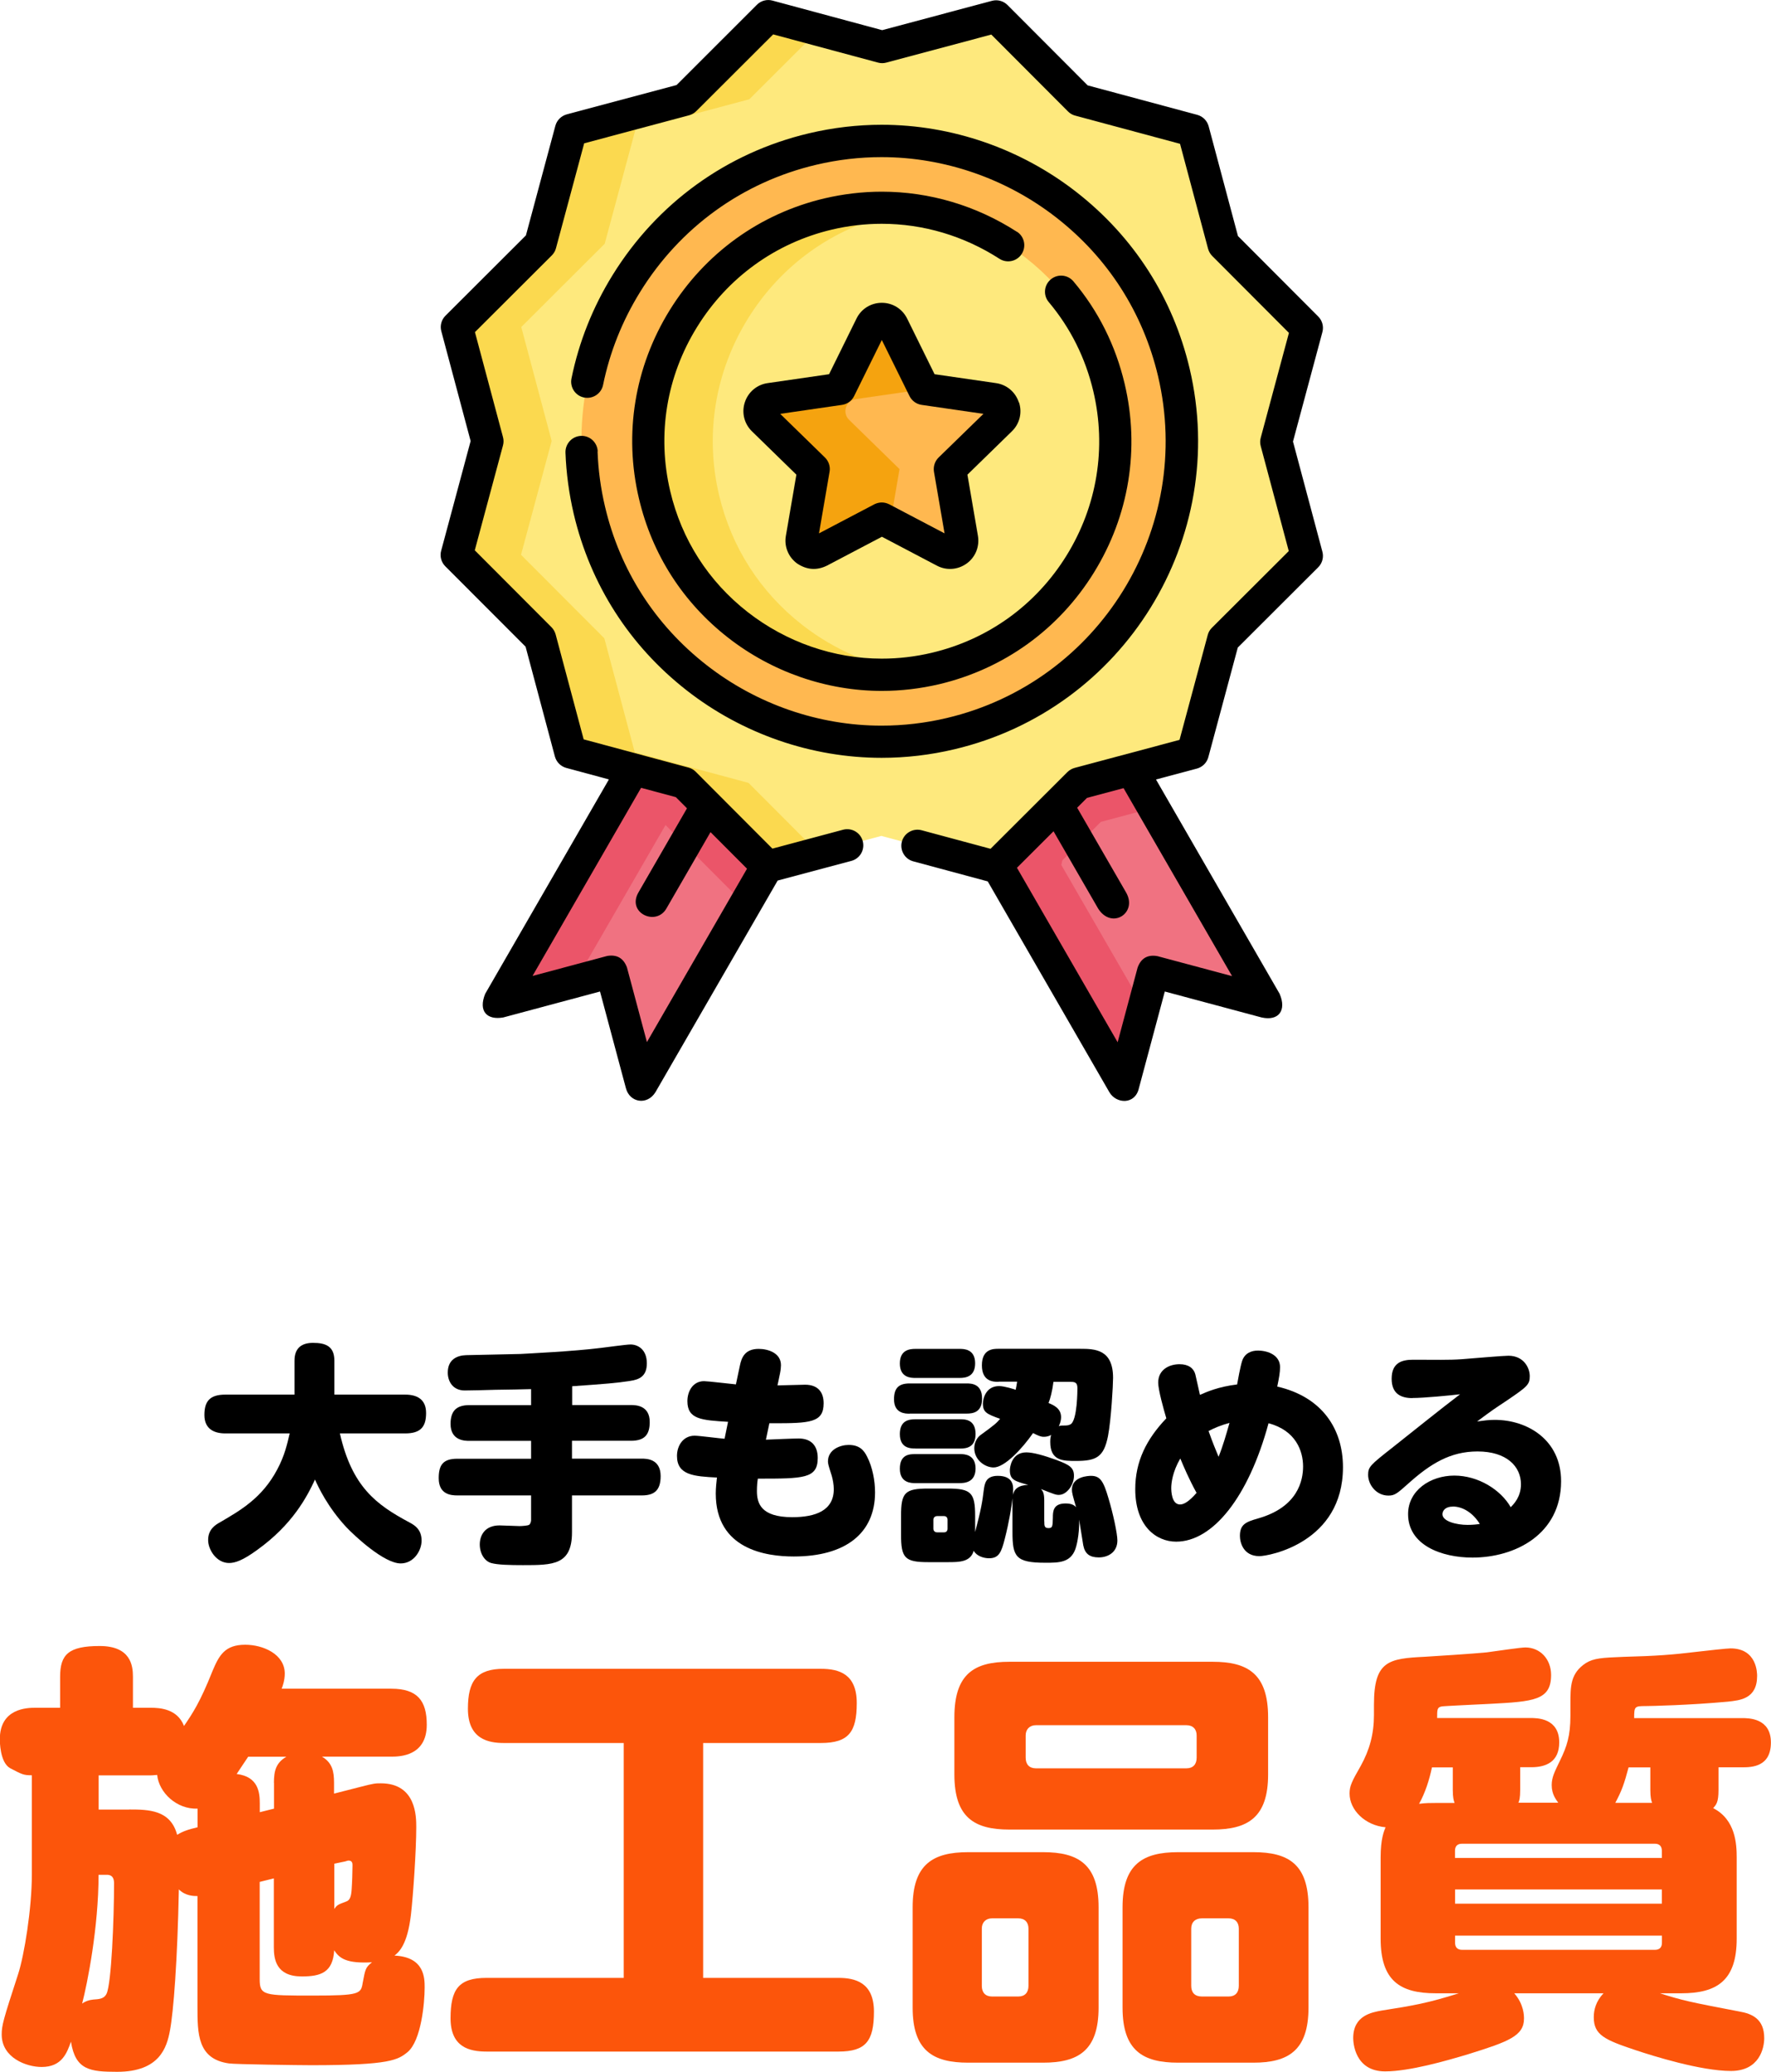
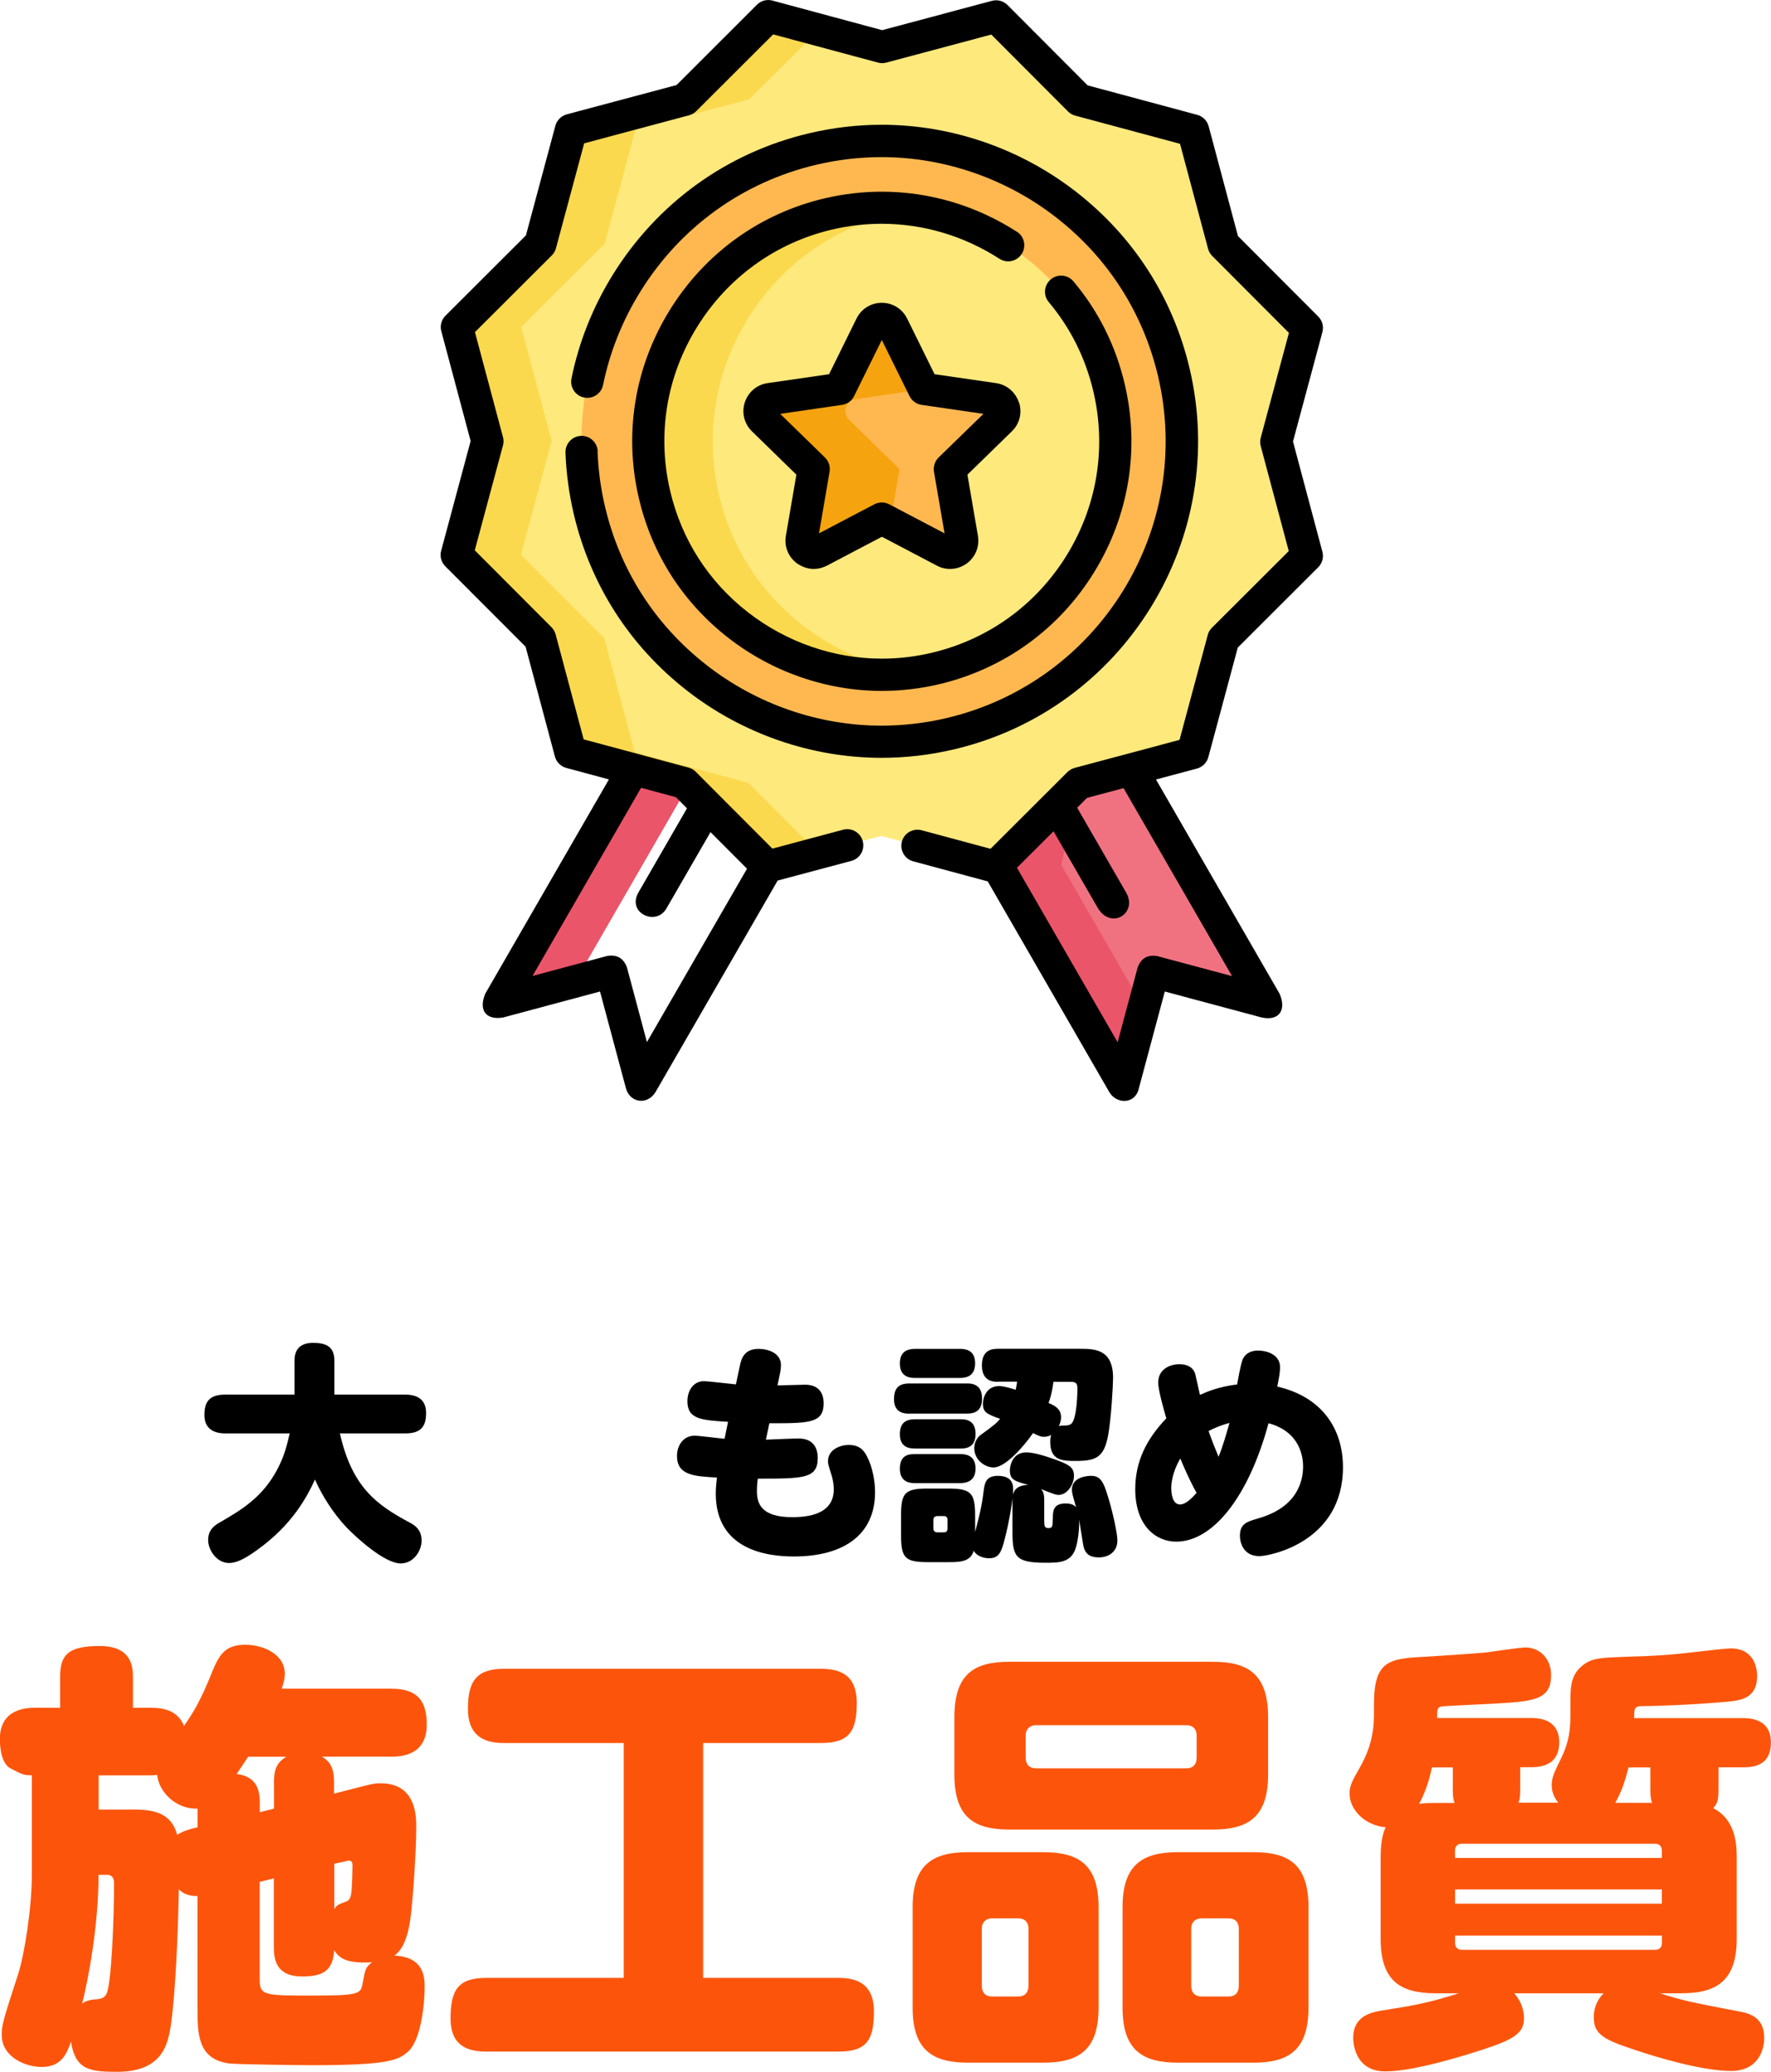
<svg xmlns="http://www.w3.org/2000/svg" id="_レイヤー_2" data-name="レイヤー 2" width="209.15" height="244.62" viewBox="0 0 209.15 244.62">
  <defs>
    <style>
      .cls-1 {
        fill: #fc550b;
      }

      .cls-2 {
        fill: #f07281;
      }

      .cls-3 {
        fill: #f5a30f;
      }

      .cls-4 {
        fill: #eb5569;
      }

      .cls-5 {
        fill: #fee97d;
      }

      .cls-6 {
        fill: #ffb850;
      }

      .cls-7 {
        fill: #fbd94f;
      }
    </style>
  </defs>
  <g id="_レイヤー_1-2" data-name="レイヤー 1">
    <g>
      <path d="m26.61,169.23c-1.4,0-2.47-.58-2.47-2.17s.6-2.41,2.47-2.41h8.17v-4c0-1.54.88-2.11,2.19-2.11,1.51,0,2.52.41,2.52,2.11v4h8.36c1.4,0,2.47.55,2.47,2.17s-.63,2.41-2.47,2.41h-7.71c1.43,6.33,4.33,8.42,8.14,10.47.63.33,1.51.82,1.51,2.19,0,1.15-.9,2.69-2.47,2.69-1.97,0-5.43-3.24-6.42-4.28-2.22-2.39-3.32-4.77-3.7-5.62-.96,2.06-2.66,5.32-6.83,8.31-1.73,1.26-2.63,1.54-3.32,1.54-1.48,0-2.47-1.56-2.47-2.71,0-1.29.88-1.81,1.43-2.11,2.39-1.4,4.94-2.85,6.72-6.2.88-1.64,1.18-2.99,1.48-4.28h-7.62Z" />
-       <path d="m67.55,165.88h6.96c.6,0,2.22.05,2.22,2,0,1.48-.58,2.22-2.22,2.22h-6.96v2.11h8.25c.52,0,2.22,0,2.22,2.06,0,1.7-.77,2.28-2.22,2.28h-8.25v4.36c0,3.87-2.25,3.87-5.79,3.87-1.51,0-2.99-.03-3.76-.25-.77-.22-1.34-1.12-1.34-2.19s.6-2.25,2.33-2.25c.38,0,2.03.08,2.36.08.3,0,.96-.05,1.12-.14.17-.08.25-.41.25-.55v-2.93h-8.72c-.74,0-2.19-.11-2.19-2.03,0-1.54.49-2.3,2.19-2.3h8.72v-2.11h-7.29c-.49,0-2.22,0-2.22-2,0-1.56.71-2.22,2.22-2.22h7.29v-1.89c-.96.03-2.69.06-4.22.08-1.21.03-2.71.08-3.62.08-1.4,0-2-1.07-2-2.11,0-1.59,1.15-2.03,2.17-2.06s5.51-.11,6.42-.14c.99-.06,6.17-.3,9.46-.71.55-.06,3.02-.41,3.54-.41.85,0,1.92.58,1.92,2.22,0,1.51-.85,1.92-1.97,2.08-1.56.25-2.99.36-6.85.63v2.22Z" />
      <path d="m90.45,169.97c.6-.03,3.29-.14,3.87-.14,1.48,0,2.25.85,2.25,2.3,0,2.44-1.65,2.44-7.07,2.44-.06.36-.11.85-.11,1.45,0,1.43.44,3.1,4.17,3.1,2.74,0,4.91-.77,4.91-3.32,0-.47-.11-1.12-.25-1.59-.38-1.18-.44-1.43-.44-1.67,0-1.43,1.48-1.95,2.44-1.95,1.29,0,1.81.63,2.19,1.4.63,1.23.93,2.82.93,4.2,0,4.85-3.51,7.57-9.6,7.57-3.24,0-9.21-.82-9.21-7.43,0-.66.08-1.37.14-1.89-2.69-.14-4.72-.27-4.72-2.55,0-1.23.74-2.39,2.08-2.39.55,0,3.02.33,3.54.36l.41-2c-3.15-.19-4.8-.3-4.8-2.44,0-1.18.66-2.36,1.97-2.36.44,0,3.15.33,3.76.38l.47-2.22c.19-.93.58-1.97,2.22-1.97,1.12,0,2.63.49,2.63,1.92,0,.19-.03.58-.11.96l-.3,1.43c.52,0,2.8-.08,3.26-.08,1.56,0,2.19.93,2.19,2.19,0,2.3-1.62,2.36-6,2.36h-.41l-.41,1.95Z" />
      <path d="m107.42,166.9c-.47,0-1.84,0-1.84-1.7,0-1.34.58-1.87,1.84-1.87h6.72c.52,0,1.84,0,1.84,1.78,0,1.62-1.04,1.78-1.84,1.78h-6.72Zm.69-4.22c-.49,0-1.84,0-1.84-1.7,0-1.59,1.12-1.73,1.84-1.73h5.21c.49,0,1.84,0,1.84,1.7,0,1.59-1.12,1.73-1.84,1.73h-5.21Zm0,8.33c-.55,0-1.84,0-1.84-1.7,0-1.59,1.04-1.75,1.84-1.75h5.29c.52,0,1.81,0,1.81,1.73,0,1.56-1.04,1.73-1.81,1.73h-5.29Zm0,4.09c-.47,0-1.84,0-1.84-1.7s1.15-1.73,1.84-1.73h5.29c.47,0,1.81.03,1.81,1.7s-1.32,1.73-1.92,1.73h-5.18Zm15.22,4.52c0,.49,0,.79.49.79s.49-.22.52-1.21c0-.77.03-1.7,1.51-1.7.79,0,1.07.27,1.23.44-.41-1.43-.49-1.7-.49-2.08,0-1.56,2-1.62,2.25-1.62,1.1,0,1.48.63,2.08,2.69.52,1.73,1.04,4.11,1.04,4.94,0,1.4-1.12,2-2.19,2s-1.64-.41-1.84-1.43c-.08-.47-.41-2.6-.49-3.04.05,1.1-.14,2.63-.44,3.48-.58,1.62-1.97,1.62-3.54,1.62-3.51,0-3.89-.71-3.89-3.62v-3.98c-.08.82-.41,2.85-.9,4.74-.41,1.64-.71,2.33-1.87,2.33-.63,0-1.45-.25-1.81-.88-.38,1.34-1.73,1.34-3.07,1.34h-2.3c-2.77,0-3.21-.49-3.21-3.26v-2.19c0-2.77.44-3.24,3.24-3.24h2.25c2.77,0,3.26.47,3.26,3.24v1.89c.66-2.47.88-3.7,1.01-4.88.11-.82.22-1.75,1.67-1.75,1.78,0,1.81,1.15,1.81,1.62,0,.25-.03.36-.03.63.14-.66.63-1.15,1.81-1.18-1.59-.44-2.17-.6-2.17-1.73,0-.38.22-2.11,1.95-2.11.79,0,2.08.36,3.56.9,1.56.58,2.06.91,2.06,1.87,0,1.07-.85,2.25-1.78,2.25-.36,0-.49-.05-2.11-.69.22.25.38.49.38,1.34v2.47Zm-11.43-.19c0-.25-.14-.44-.41-.44h-.82c-.27,0-.44.19-.44.44v1.04c0,.25.16.44.44.44h.82c.27,0,.41-.17.41-.44v-1.04Zm6.01-16.29c-.55,0-1.95,0-1.95-1.95s1.37-1.95,1.95-1.95h9.65c1.73,0,3.89.05,3.89,3.43,0,.82-.22,4.91-.6,6.88-.49,2.47-1.37,2.93-3.78,2.93-1.54,0-3.04,0-3.04-2.25,0-.41.05-.63.11-.82-.16.08-.41.22-.88.22-.36,0-.66-.14-1.26-.44-1.26,1.81-3.34,4.06-4.66,4.06-1.01,0-2.28-.88-2.28-2.28,0-.77.41-1.29.69-1.51,1.73-1.26,1.92-1.43,2.36-1.95-1.59-.58-2.03-.77-2.03-1.81,0-.55.33-2.06,1.92-2.06.6,0,1.81.38,1.95.44.08-.36.11-.58.17-.96h-2.19Zm6.5,0c-.14,1.12-.38,2-.58,2.5.6.25,1.48.63,1.48,1.67,0,.49-.19.9-.27,1.07.11-.05.25-.08.47-.08.44,0,.66,0,.91-.14.82-.44.82-4.11.82-4.28,0-.74-.38-.74-.93-.74h-1.89Z" />
      <path d="m138.9,182.01c-2.33,0-4.83-1.81-4.83-6.2,0-3.29,1.34-5.92,3.67-8.36-.3-1.01-.96-3.34-.96-4.22,0-1.54,1.32-2.17,2.52-2.17,1.07,0,1.67.49,1.86,1.18.08.3.52,2.33.55,2.44.82-.36,2.17-.96,4.39-1.23.08-.47.38-2.11.58-2.74.3-.96,1.12-1.26,1.86-1.26,1.26,0,2.63.58,2.63,1.95,0,.63-.11,1.23-.33,2.3,5.26,1.21,7.76,4.96,7.76,9.52,0,8.91-8.75,10.5-9.87,10.5-1.92,0-2.3-1.65-2.3-2.39,0-1.37.71-1.65,2.14-2.06,4.72-1.34,5.32-4.5,5.32-6.14,0-1.81-.85-4.25-4.08-5.1-2.36,8.72-6.58,13.98-10.91,13.98Zm.49-9.82c-.93,1.59-1.07,2.93-1.07,3.48,0,.33.03,1.95,1.04,1.95.47,0,1.07-.36,1.95-1.37-.9-1.64-1.51-3.07-1.92-4.06Zm3.34-3.24c.49,1.4.8,2.11,1.18,3.04.52-1.29.9-2.63,1.29-4-.96.25-1.86.63-2.47.96Z" />
-       <path d="m166.79,165.06c-1.29,0-2.44-.47-2.44-2.28,0-1.92,1.23-2.25,2.55-2.25,2.6,0,4.2.05,5.73-.06,1.78-.14,4.88-.41,5.51-.41,1.81,0,2.52,1.43,2.52,2.41s-.27,1.23-2.71,2.88c-1.56,1.04-1.59,1.04-3.51,2.47.85-.11,1.34-.19,2.08-.19,3.87,0,7.84,2.36,7.84,7.24,0,6.28-5.43,9.02-10.47,9.02-3.67,0-7.6-1.48-7.6-5.13,0-2.8,2.63-4.55,5.46-4.55s5.48,1.67,6.66,3.73c.38-.38,1.21-1.23,1.21-2.71,0-2.08-1.67-3.87-5.13-3.87-3.24,0-5.59,1.48-8.14,3.76-1.37,1.23-1.65,1.45-2.39,1.45-1.43,0-2.39-1.29-2.39-2.44,0-.93.22-1.15,2.85-3.21,2.22-1.75,5.76-4.61,8.01-6.31-1.21.14-4.25.44-5.65.44Zm4.77,12.81c-.85,0-1.21.47-1.21.9,0,.85,1.67,1.26,2.96,1.26.58,0,1.07-.05,1.45-.11-.74-1.21-1.92-2.06-3.21-2.06Z" />
      <path class="cls-1" d="m39.47,211.75l3.09-.79c1.62-.42,1.78-.42,2.41-.42,4.19,0,4.19,3.93,4.19,5.19,0,2.73-.37,8.07-.63,10.33-.42,3.56-1.42,4.4-1.94,4.82,3.56.16,3.56,2.67,3.56,3.77,0,1.89-.42,6.24-1.99,7.6-1.15.94-2.04,1.57-11.37,1.57-1.42,0-9.07-.1-9.75-.21-3.72-.52-3.72-3.51-3.72-6.71v-13.05c-.42,0-1.42,0-2.2-.79-.16,8.39-.63,14.47-1.05,16.67-.37,1.99-1.21,4.87-6.24,4.87-3.2,0-4.93-.21-5.45-3.56-.47,1.31-1.05,2.99-3.46,2.99-1.83,0-4.72-1.1-4.72-3.83,0-1.05.16-1.68,1.94-7.13.73-2.25,1.62-7.76,1.62-11.74v-11.74c-1,0-1.15-.1-2.57-.84-1.21-.68-1.21-3.2-1.21-3.41,0-3.67,3.25-3.72,4.19-3.72h2.93v-3.67c0-2.62,1-3.62,4.67-3.62s3.93,2.31,3.93,3.62v3.67h2.1c1.05,0,3.15.11,3.93,2.15,1-1.47,1.89-2.78,3.35-6.45.79-1.89,1.47-3.14,3.88-3.14,2.1,0,4.67,1.1,4.67,3.41,0,.79-.26,1.52-.37,1.78h12.95c3.09,0,4.19,1.42,4.19,4.25,0,3.72-3.2,3.77-4.19,3.77h-8.18c1.21.73,1.42,1.73,1.42,3.09v1.26Zm-27.83,9.59c0,6.18-1.31,12.79-1.94,15.2.37-.26.79-.42,1.31-.47.63-.05,1.26-.05,1.57-.68.58-1.15.89-8.91.89-13.05,0-1-.63-1-.89-1h-.94Zm3.62-7.71c2.31,0,4.88.05,5.66,2.99.68-.42,1.31-.63,2.41-.89v-2.2c-2.46.1-4.56-1.89-4.77-3.98-.16,0-.42.05-.73.05h-6.18v4.04h3.62Zm17.09-3.14c0-1.36.21-2.36,1.47-3.09h-4.51c-.89,1.36-1.1,1.62-1.36,2.04,2.57.31,2.73,2.2,2.73,3.46v1.05l1.68-.42v-3.04Zm0,11.27l-1.68.42v11.48c0,1.94.47,1.94,6.34,1.94,5.45,0,5.61-.21,5.82-1.47.31-1.62.31-1.83,1.1-2.46-2.94.16-3.83-.42-4.46-1.42-.16,2.62-1.57,3.09-3.83,3.09-3.04,0-3.3-2.04-3.3-3.46v-8.12Zm7.13,3.62c.31-.47.42-.52,1.42-.89.47-.16.58-.68.63-1.47.05-.58.1-2.15.1-2.78,0-.21,0-.58-.47-.58-.16,0-.31.11-.68.16l-1,.21v5.35Z" />
      <path class="cls-1" d="m83.03,233.51h15.99c1.94,0,4.19.52,4.19,3.98s-.94,4.72-4.19,4.72h-41.56c-2.04,0-4.25-.52-4.25-3.93s.94-4.77,4.25-4.77h16.2v-27.73h-14.15c-1.78,0-4.25-.42-4.25-4.04,0-3.3,1.05-4.72,4.25-4.72h37.42c2.2,0,4.25.63,4.25,4.04s-.94,4.72-4.25,4.72h-13.89v27.73Z" />
      <path class="cls-1" d="m129.74,237.02c0,5.08-2.41,6.5-6.55,6.5h-8.86c-4.14,0-6.55-1.42-6.55-6.5v-11.85c0-5.08,2.41-6.5,6.55-6.5h8.86c4.14,0,6.55,1.42,6.55,6.5v11.85Zm20.02-27.52c0,5.08-2.41,6.5-6.55,6.5h-24c-4.14,0-6.5-1.42-6.5-6.5v-6.76c0-5.14,2.36-6.55,6.5-6.55h24c4.14,0,6.55,1.42,6.55,6.55v6.76Zm-28.3,18.19c0-.73-.42-1.21-1.21-1.21h-3.09c-.73,0-1.21.47-1.21,1.21v6.76c0,.79.42,1.26,1.21,1.26h3.09c.79,0,1.21-.47,1.21-1.26v-6.76Zm19.86-22.8c0-.73-.42-1.21-1.21-1.21h-17.77c-.73,0-1.21.47-1.21,1.21v2.62c0,.79.42,1.26,1.21,1.26h17.77c.79,0,1.21-.47,1.21-1.26v-2.62Zm13.21,32.13c0,5.08-2.41,6.5-6.5,6.5h-8.91c-4.14,0-6.55-1.42-6.55-6.5v-11.85c0-5.08,2.41-6.5,6.55-6.5h8.91c4.14,0,6.5,1.42,6.5,6.5v11.85Zm-8.23-9.33c0-.73-.42-1.21-1.21-1.21h-3.15c-.79,0-1.26.47-1.26,1.21v6.76c0,.79.42,1.26,1.26,1.26h3.15c.79,0,1.21-.47,1.21-1.26v-6.76Z" />
      <path class="cls-1" d="m184.04,212.85c-.26-.37-.79-1-.79-2.1,0-.94.37-1.62,1-2.93.79-1.62,1.21-2.88,1.21-5.24v-1.42c0-2.1,0-3.62,1.83-4.82.94-.58,1.94-.63,4.4-.73,3.93-.1,5.92-.26,8.54-.58,1.36-.16,3.72-.42,4.14-.42,3.14,0,3.14,2.94,3.14,3.25,0,2.73-2.04,2.88-3.46,3.04-4.56.42-9.17.52-9.7.52-1.31,0-1.36.05-1.36,1.42h12.74c.79,0,3.41,0,3.41,2.88s-2.25,2.93-3.41,2.93h-2.78v2.67c0,1.47-.26,1.73-.63,2.15,2.67,1.36,2.78,4.3,2.78,5.82v9.59c0,4.93-2.31,6.45-6.55,6.45h-2.52c2.67.84,3.35,1,9.38,2.15,1.52.26,2.94.89,2.94,3.14,0,1.21-.58,3.88-3.93,3.88-3.56,0-9.23-1.78-11.27-2.46-3.62-1.21-4.93-1.78-4.93-3.88,0-.89.26-1.89,1.15-2.83h-10.54c1.15,1.31,1.15,2.67,1.15,2.99,0,2.04-1.83,2.72-6.55,4.19-2.62.79-6.97,2.04-9.85,2.04-3.62,0-3.77-3.46-3.77-3.93,0-2.67,2.2-3.04,3.35-3.25,3.72-.58,5.5-.89,9.12-2.04h-2.73c-4.25,0-6.5-1.52-6.5-6.45v-9.59c0-2.15.37-3.04.58-3.56-2.41-.21-4.25-2.04-4.25-3.98,0-.89.26-1.42,1.31-3.25,1.05-1.89,1.57-3.77,1.57-6.03v-1.21c0-5.19,1.73-5.45,6.03-5.66.89-.05,5.87-.37,7.29-.52,1.52-.21,4.04-.58,4.56-.58,1.73,0,3.04,1.36,3.04,3.25,0,2.99-2.04,3.14-7.23,3.41-.89.05-5.61.26-5.71.31-.52.11-.52.37-.52,1.36h11.01c.79,0,3.41,0,3.41,2.88,0,2.31-1.57,2.93-3.3,2.93h-1.31v2.67c0,.94-.1,1.31-.21,1.52h4.72Zm-12.26,0c-.1-.26-.21-.63-.21-1.52v-2.67h-2.46c-.31,1.47-.79,2.99-1.52,4.3.79-.1,1.31-.1,1.99-.1h2.2Zm24.48,6.5v-.84c0-.52-.26-.84-.84-.84h-22.75c-.58,0-.84.31-.84.84v.84h24.42Zm0,3.72h-24.42v1.68h24.42v-1.68Zm0,5.45h-24.42v.84c0,.52.26.84.84.84h22.75c.58,0,.84-.31.84-.84v-.84Zm-1.15-15.67c-.1-.26-.21-.63-.21-1.52v-2.67h-2.57c-.52,1.94-.79,2.73-1.57,4.19h4.35Z" />
    </g>
    <g>
      <path class="cls-2" d="m149.45,118.27l-13.25-3.55-3.55,13.26-12.3-21.3-2.63-4.55,9.66-9.64,6.22-1.66,2.63,4.55,13.22,22.89Z" />
      <path class="cls-4" d="m125.34,102.12l9.72,16.84-2.41,9.01-14.92-25.85,9.66-9.64-2.05,9.64Z" />
-       <path class="cls-2" d="m90.6,102.25l-2.63,4.55-12.22,21.16-3.55-13.26-13.25,3.55,13.22-22.9,2.63-4.55,6.01,1.62,9.8,9.82Z" />
      <g>
        <path class="cls-4" d="m81.22,92.86l-13.27,22.99-9.01,2.42,15.85-27.45,6.01,1.62.43.43Z" />
-         <path class="cls-4" d="m80.8,92.43l9.8,9.82-2.63,4.55-9.81-9.83-6-1.61,2.63-4.55,6.01,1.62Z" />
-         <path class="cls-4" d="m136.23,95.37l-6.22,1.66-9.66,9.64-2.63-4.55,9.66-9.64,6.22-1.66,2.63,4.55Z" />
      </g>
      <path class="cls-5" d="m117.53,102.31l-13.44-3.62-13.45,3.59-9.83-9.86-13.44-3.62-3.59-13.45-9.83-9.86,3.62-13.44-3.59-13.45,9.86-9.83,3.62-13.44,13.45-3.59,9.86-9.83,13.44,3.62,13.45-3.59,9.83,9.86,13.45,3.62,3.59,13.45,9.83,9.86-3.62,13.44,3.59,13.45-9.86,9.84-3.62,13.44-13.45,3.59-9.86,9.83Z" />
      <path class="cls-7" d="m71.42,28.77l-9.86,9.84,3.59,13.45-3.62,13.44,9.84,9.86,3.59,13.45,13.44,3.62,8.23,8.25-6.01,1.6-9.84-9.86-13.44-3.62-3.59-13.45-9.84-9.86,3.62-13.44-3.59-13.45,9.86-9.84,3.62-13.44,13.45-3.59,9.86-9.84,6,1.61-8.24,8.22-13.45,3.59-3.62,13.44Z" />
      <path class="cls-6" d="m104.13,87.58c-7.84,0-15.6-2.69-21.85-7.56-6.42-5.01-10.8-11.84-12.66-19.76-2.17-9.2-.62-18.71,4.37-26.78,4.99-8.07,12.8-13.71,22-15.88,2.68-.63,5.43-.95,8.15-.95,7.84,0,15.6,2.69,21.85,7.56,6.42,5.01,10.8,11.84,12.66,19.76,4.49,19.03-7.34,38.17-26.37,42.66-2.68.63-5.42.95-8.15.95Z" />
      <path class="cls-5" d="m104.13,79.68c-6.09,0-12.12-2.09-16.99-5.89-4.99-3.89-8.39-9.2-9.84-15.35-1.69-7.15-.48-14.54,3.4-20.81,3.88-6.28,9.95-10.66,17.1-12.35,2.09-.49,4.22-.74,6.34-.74,6.09,0,12.12,2.09,16.99,5.89,4.99,3.89,8.39,9.2,9.84,15.35,3.49,14.79-5.7,29.67-20.5,33.16-2.09.49-4.22.74-6.34.74h0Z" />
      <path class="cls-7" d="m107.96,79.41c-1.27.18-2.56.27-3.83.27-6.09,0-12.12-2.09-16.99-5.89-4.99-3.89-8.39-9.2-9.84-15.35-1.69-7.15-.48-14.54,3.4-20.81,3.88-6.28,9.95-10.66,17.1-12.35,2.09-.49,4.22-.74,6.34-.74,1.27,0,2.53.09,3.79.27-.84.12-1.68.28-2.51.47-7.15,1.69-13.22,6.07-17.1,12.35-3.88,6.28-5.09,13.67-3.4,20.81,1.45,6.15,4.85,11.46,9.84,15.35,3.86,3.01,8.44,4.95,13.2,5.62h0Z" />
      <path class="cls-6" d="m105.42,38.44l3.69,7.47,8.24,1.2c1.18.17,1.65,1.62.8,2.45l-5.96,5.81,1.41,8.21c.2,1.17-1.03,2.07-2.08,1.51l-7.37-3.88-7.37,3.88c-1.05.55-2.28-.34-2.08-1.51l1.41-8.21-5.96-5.81c-.85-.83-.38-2.28.8-2.45l8.24-1.2,3.69-7.47c.53-1.07,2.05-1.07,2.57,0h0Z" />
      <path class="cls-3" d="m100.27,49.56l5.96,5.82-1.09,6.38-1.01-.53-7.37,3.88c-1.05.56-2.28-.34-2.08-1.51l1.41-8.21-5.96-5.82c-.85-.83-.38-2.28.79-2.45l8.24-1.2,3.69-7.47c.53-1.07,2.05-1.07,2.57,0l3.69,7.47.1.02-8.14,1.18c-1.18.17-1.65,1.62-.79,2.45Z" />
      <g>
        <path d="m70.59,53.3c-.04-1.05-.92-1.88-1.97-1.84-1.05.04-1.87.92-1.84,1.97.09,2.43.42,4.87.98,7.26,1.97,8.34,6.58,15.54,13.34,20.82,6.58,5.14,14.76,7.96,23.02,7.96,2.88,0,5.77-.34,8.59-1.01,20.05-4.73,32.51-24.9,27.78-44.95-1.97-8.34-6.59-15.54-13.35-20.82-6.58-5.14-14.75-7.96-23.02-7.96-2.88,0-5.76.34-8.59,1.01-9.69,2.29-17.92,8.23-23.18,16.73-2.35,3.8-3.98,7.9-4.86,12.21-.21,1.03.45,2.04,1.48,2.25,1.03.21,2.04-.45,2.25-1.48.79-3.86,2.26-7.56,4.37-10.97,4.72-7.64,12.11-12.98,20.81-15.03,2.54-.6,5.13-.9,7.71-.9,7.42,0,14.76,2.54,20.67,7.16,6.07,4.74,10.21,11.21,11.98,18.69,4.25,18.01-6.94,36.12-24.95,40.37-2.53.6-5.13.9-7.71.9-7.42,0-14.76-2.54-20.67-7.16-6.07-4.74-10.22-11.21-11.98-18.7-.51-2.15-.8-4.34-.88-6.52h0Z" />
-         <path d="m120.1,27.37c-4.8-3.1-10.33-4.74-15.96-4.74-2.26,0-4.54.27-6.77.79-7.64,1.8-14.13,6.49-18.28,13.2-4.15,6.71-5.44,14.61-3.63,22.25,1.55,6.58,5.19,12.25,10.52,16.41,5.2,4.06,11.65,6.29,18.16,6.29,2.27,0,4.55-.27,6.77-.79,7.65-1.81,14.15-6.49,18.29-13.2,4.14-6.7,5.43-14.61,3.62-22.26-1.07-4.53-3.1-8.6-6.05-12.1-.68-.81-1.88-.91-2.68-.23-.81.68-.91,1.88-.23,2.68,2.56,3.05,4.33,6.59,5.26,10.53,1.57,6.66.45,13.54-3.16,19.38-3.61,5.84-9.26,9.92-15.93,11.49-1.94.46-3.92.69-5.9.69-5.67,0-11.28-1.95-15.82-5.49-4.64-3.62-7.81-8.56-9.16-14.29-1.57-6.65-.45-13.53,3.17-19.37,3.61-5.84,9.27-9.93,15.91-11.5,1.94-.46,3.93-.69,5.9-.69,4.91,0,9.71,1.43,13.9,4.13.88.57,2.06.32,2.63-.57.57-.88.32-2.06-.57-2.63h0Z" />
+         <path d="m120.1,27.37c-4.8-3.1-10.33-4.74-15.96-4.74-2.26,0-4.54.27-6.77.79-7.64,1.8-14.13,6.49-18.28,13.2-4.15,6.71-5.44,14.61-3.63,22.25,1.55,6.58,5.19,12.25,10.52,16.41,5.2,4.06,11.65,6.29,18.16,6.29,2.27,0,4.55-.27,6.77-.79,7.65-1.81,14.15-6.49,18.29-13.2,4.14-6.7,5.43-14.61,3.62-22.26-1.07-4.53-3.1-8.6-6.05-12.1-.68-.81-1.88-.91-2.68-.23-.81.68-.91,1.88-.23,2.68,2.56,3.05,4.33,6.59,5.26,10.53,1.57,6.66.45,13.54-3.16,19.38-3.61,5.84-9.26,9.92-15.93,11.49-1.94.46-3.92.69-5.9.69-5.67,0-11.28-1.95-15.82-5.49-4.64-3.62-7.81-8.56-9.16-14.29-1.57-6.65-.45-13.53,3.17-19.37,3.61-5.84,9.27-9.93,15.91-11.5,1.94-.46,3.93-.69,5.9-.69,4.91,0,9.71,1.43,13.9,4.13.88.57,2.06.32,2.63-.57.57-.88.32-2.06-.57-2.63h0" />
        <path d="m152.69,52.16l3.48-12.95c.18-.66-.01-1.36-.49-1.84l-9.48-9.5-3.46-12.96c-.18-.66-.69-1.17-1.34-1.35l-12.95-3.48L118.98.59c-.48-.48-1.18-.67-1.84-.49l-12.96,3.46L91.23.07c-.66-.18-1.36.01-1.84.49l-9.49,9.48-12.96,3.46c-.66.18-1.17.69-1.35,1.34l-3.48,12.95-9.5,9.48c-.48.48-.67,1.18-.49,1.84l3.46,12.96-3.48,12.95c-.18.66.01,1.36.49,1.84l9.48,9.49,3.46,12.96c.18.66.69,1.17,1.34,1.35l5.04,1.36-14.61,25.31c-.84,2.07.22,3.13,2.14,2.79l11.42-3.06,3.06,11.42c.45,1.7,2.51,2.05,3.49.46l14.43-24.98,8.7-2.32c1.02-.27,1.62-1.31,1.35-2.33-.27-1.02-1.31-1.62-2.33-1.35l-8.34,2.23-9.06-9.08c-.24-.24-.53-.41-.85-.49l-12.38-3.33-3.31-12.39c-.09-.32-.26-.62-.49-.85l-9.06-9.08,3.33-12.38c.09-.32.09-.66,0-.99l-3.31-12.39,9.08-9.06c.24-.24.41-.53.49-.85l3.33-12.38,12.39-3.31c.32-.09.62-.26.85-.49l9.08-9.06,12.38,3.33c.32.09.66.09.99,0l12.39-3.31,9.06,9.08c.24.24.53.41.85.49l12.38,3.33,3.31,12.39c.09.32.26.62.49.85l9.06,9.08-3.33,12.38c-.09.32-.09.66,0,.99l3.31,12.39-9.08,9.06c-.24.24-.41.53-.49.85l-3.33,12.38-12.39,3.31c-.32.09-.62.26-.85.49l-9.08,9.06-8.14-2.19c-1.01-.27-2.06.33-2.33,1.34s.33,2.06,1.34,2.33l8.8,2.37,14.36,24.88c.82,1.41,3.05,1.5,3.49-.46l3.06-11.42,11.42,3.06c2.05.46,2.98-.85,2.14-2.79l-14.6-25.3,4.83-1.29c.66-.18,1.17-.69,1.35-1.34l3.48-12.95,9.5-9.48c.48-.48.67-1.18.49-1.84l-3.46-12.96Zm-71.57,43.29l-5.72,9.91c-1.4,2.42,2.08,4.03,3.3,1.9l5.21-9.02,4.31,4.32-11.82,20.47-2.36-8.82c-.41-1.09-1.18-1.54-2.33-1.35l-8.82,2.36,12.82-22.21,4.1,1.1,1.31,1.31Zm64.38,19.79l-8.82-2.36c-1.15-.2-1.93.25-2.33,1.35l-2.36,8.82-11.89-20.6,4.32-4.31,5.27,9.13c1.6,2.52,4.69.52,3.3-1.9l-5.78-10.01,1.16-1.16,4.32-1.15,12.82,22.2Z" />
        <path d="m120.32,47.5c-.4-1.22-1.43-2.09-2.7-2.27l-7.25-1.05-3.24-6.57c-.57-1.15-1.71-1.86-2.99-1.86s-2.43.71-2.99,1.86l-3.24,6.57-7.25,1.05c-1.27.18-2.3,1.05-2.7,2.27-.4,1.22-.07,2.53.84,3.42l5.25,5.12-1.24,7.22c-.22,1.26.29,2.51,1.33,3.27,1.15.76,2.32.84,3.52.25l6.49-3.41,6.49,3.41c1.13.6,2.48.5,3.52-.25,1.04-.75,1.54-2,1.33-3.27l-1.24-7.22,5.25-5.12c.92-.89,1.24-2.2.84-3.42h0Zm-9.47,6.51c-.45.44-.65,1.07-.55,1.69l1.25,7.27-6.53-3.43c-.59-.29-1.18-.29-1.77,0l-6.53,3.43,1.25-7.27c.11-.62-.1-1.25-.55-1.69l-5.28-5.15,7.3-1.06c.62-.09,1.16-.48,1.43-1.04l3.27-6.62,3.27,6.62c.28.56.81.95,1.43,1.04l7.3,1.06-5.29,5.15Z" />
      </g>
    </g>
  </g>
</svg>